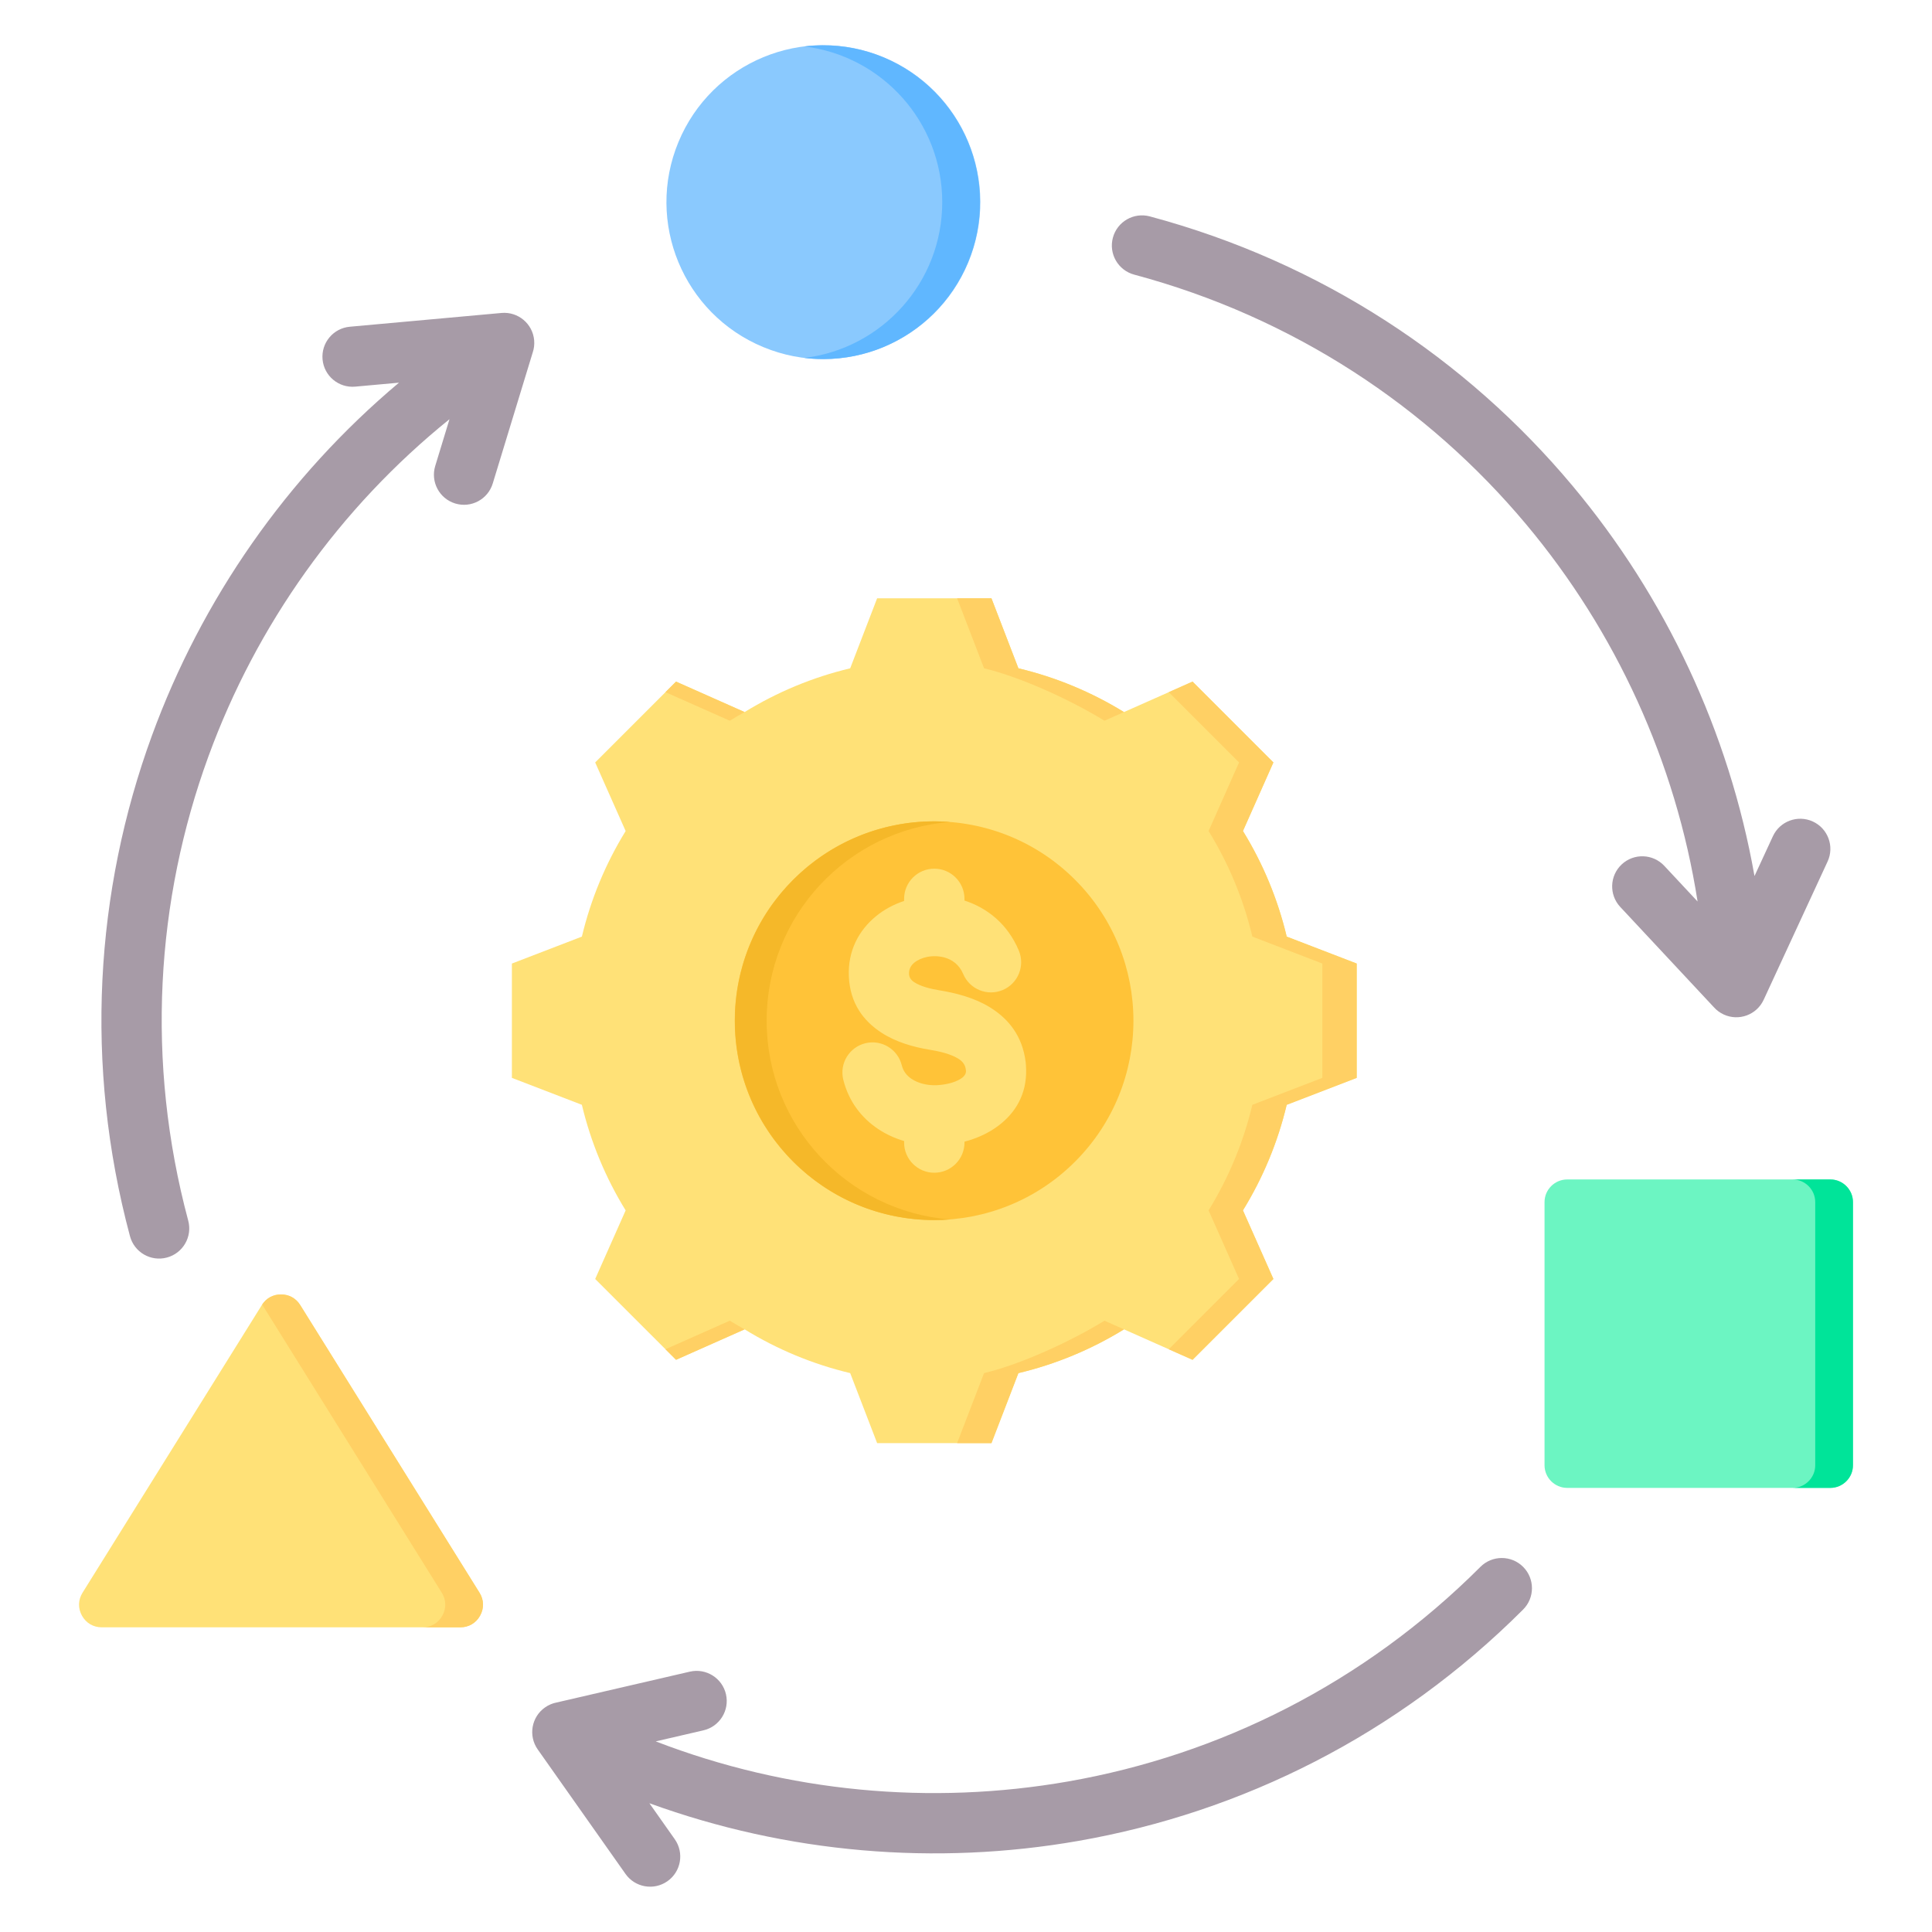
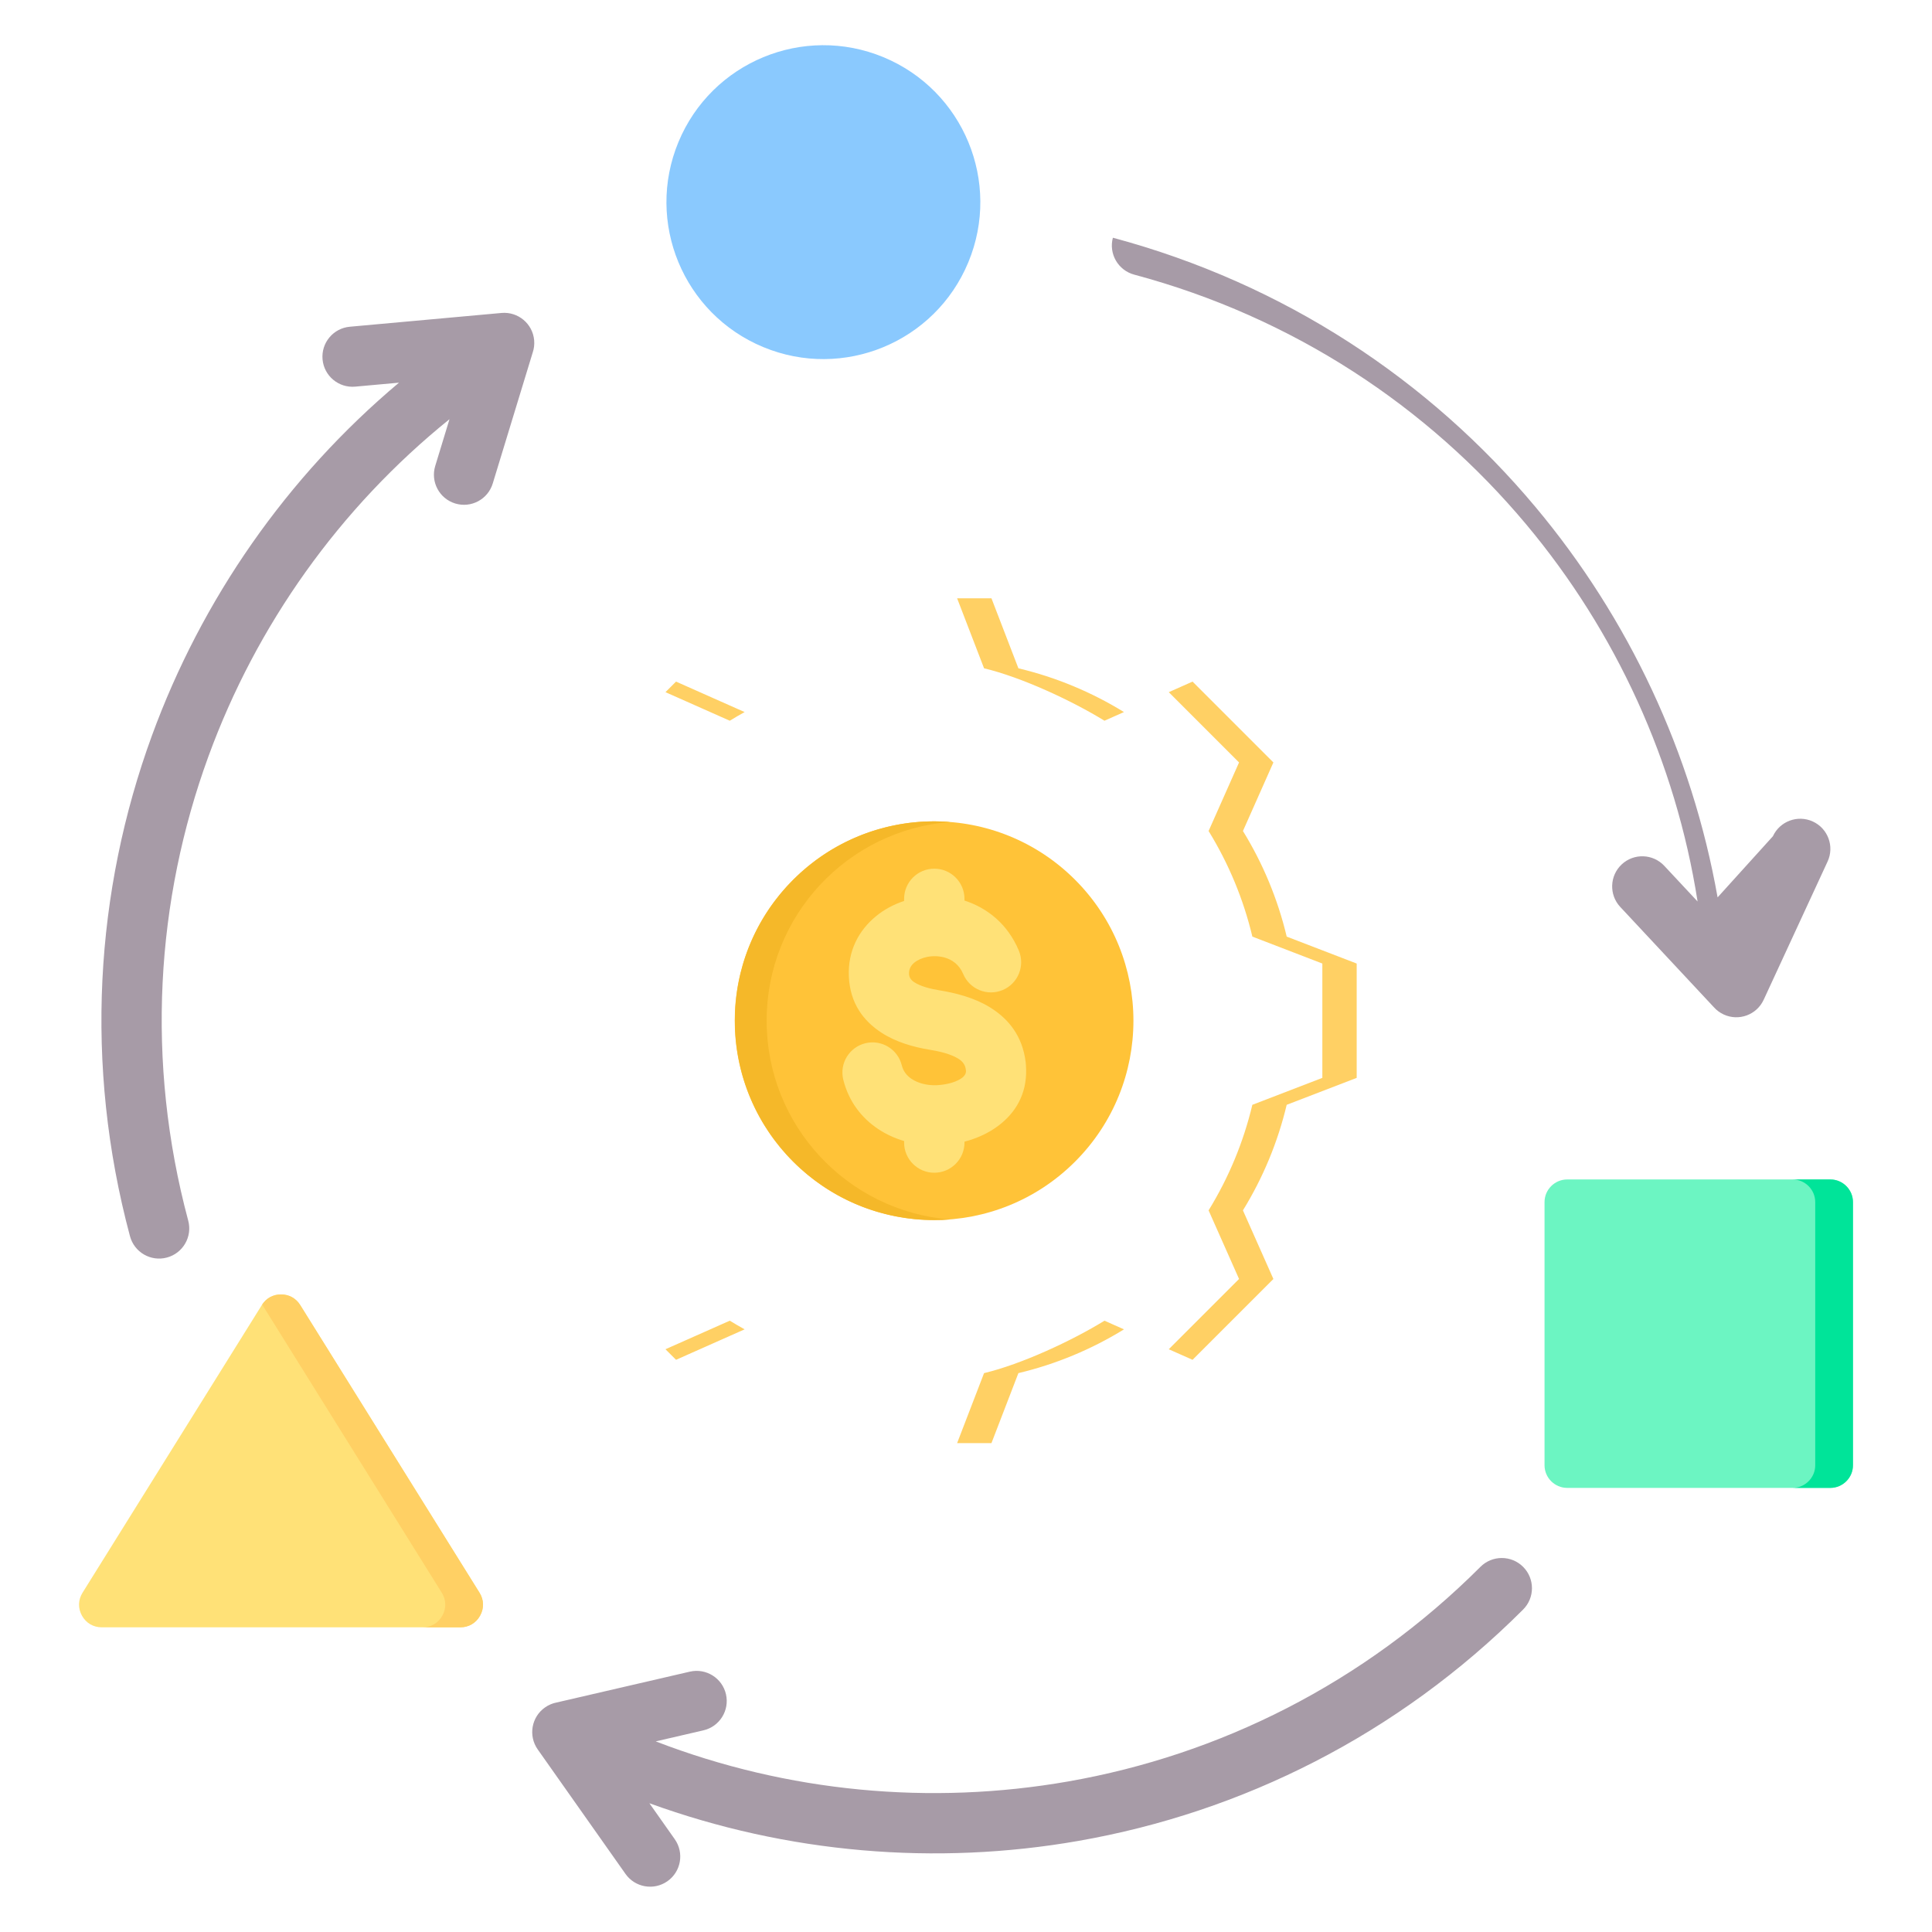
<svg xmlns="http://www.w3.org/2000/svg" id="Layer_1" enable-background="new 0 0 512 512" height="512" viewBox="0 0 512 512" width="512">
  <g clip-rule="evenodd" fill-rule="evenodd">
-     <path d="m392.33 415.23c3.124-3.124 8.189-3.124 11.312 0 3.124 3.124 3.124 8.189 0 11.312-33.314 33.314-74.64 53.749-117.788 61.306-37.899 6.638-77.22 3.313-113.756-9.97l6.723 9.535c2.537 3.607 1.67 8.588-1.938 11.125-3.607 2.537-8.588 1.67-11.125-1.938l-23.261-32.989c-2.537-3.607-1.67-8.588 1.938-11.125.944-.664 1.982-1.095 3.046-1.304l35.347-8.181c4.297-.984 8.579 1.703 9.562 6 .984 4.297-1.702 8.579-6 9.562l-12.618 2.921c34.922 13.47 72.817 17.009 109.331 10.614 39.998-7.005 78.32-25.961 109.227-56.868zm-298.193-312.767c-4.384.397-8.26-2.835-8.656-7.219-.397-4.384 2.835-8.26 7.219-8.656l40.2-3.65c4.384-.397 8.26 2.835 8.656 7.219.104 1.144-.04 2.253-.387 3.274l-10.584 34.689c-1.277 4.211-5.727 6.589-9.937 5.312-4.211-1.277-6.589-5.727-5.312-9.937l3.784-12.403c-29.152 23.517-51.17 54.549-63.874 89.328-13.935 38.151-16.68 80.828-5.364 123.062 1.139 4.263-1.393 8.642-5.656 9.781s-8.642-1.394-9.781-5.656c-12.19-45.493-9.224-91.489 5.801-132.624 13.214-36.176 35.746-68.58 65.49-93.572zm375.697 119.155c1.846-4.004 6.59-5.753 10.594-3.906s5.753 6.59 3.906 10.594l-16.939 36.639c-1.846 4.004-6.59 5.753-10.594 3.906-1.043-.481-1.933-1.159-2.647-1.97l-24.775-26.539c-3.003-3.227-2.821-8.278.406-11.281s8.278-2.821 11.281.406l8.814 9.441c-5.794-36.986-21.663-71.564-45.437-99.963-26.068-31.139-61.645-54.851-103.862-66.163-4.263-1.139-6.795-5.518-5.656-9.781s5.518-6.795 9.781-5.656c45.511 12.194 83.872 37.765 111.987 71.35 24.705 29.511 41.493 65.212 48.269 103.463z" fill="#a79ba7" />
+     <path d="m392.33 415.23c3.124-3.124 8.189-3.124 11.312 0 3.124 3.124 3.124 8.189 0 11.312-33.314 33.314-74.64 53.749-117.788 61.306-37.899 6.638-77.22 3.313-113.756-9.97l6.723 9.535c2.537 3.607 1.67 8.588-1.938 11.125-3.607 2.537-8.588 1.67-11.125-1.938l-23.261-32.989c-2.537-3.607-1.67-8.588 1.938-11.125.944-.664 1.982-1.095 3.046-1.304l35.347-8.181c4.297-.984 8.579 1.703 9.562 6 .984 4.297-1.702 8.579-6 9.562l-12.618 2.921c34.922 13.47 72.817 17.009 109.331 10.614 39.998-7.005 78.32-25.961 109.227-56.868zm-298.193-312.767c-4.384.397-8.26-2.835-8.656-7.219-.397-4.384 2.835-8.26 7.219-8.656l40.2-3.65c4.384-.397 8.26 2.835 8.656 7.219.104 1.144-.04 2.253-.387 3.274l-10.584 34.689c-1.277 4.211-5.727 6.589-9.937 5.312-4.211-1.277-6.589-5.727-5.312-9.937l3.784-12.403c-29.152 23.517-51.17 54.549-63.874 89.328-13.935 38.151-16.68 80.828-5.364 123.062 1.139 4.263-1.393 8.642-5.656 9.781s-8.642-1.394-9.781-5.656c-12.19-45.493-9.224-91.489 5.801-132.624 13.214-36.176 35.746-68.58 65.49-93.572zm375.697 119.155c1.846-4.004 6.59-5.753 10.594-3.906s5.753 6.59 3.906 10.594l-16.939 36.639c-1.846 4.004-6.59 5.753-10.594 3.906-1.043-.481-1.933-1.159-2.647-1.97l-24.775-26.539c-3.003-3.227-2.821-8.278.406-11.281s8.278-2.821 11.281.406l8.814 9.441c-5.794-36.986-21.663-71.564-45.437-99.963-26.068-31.139-61.645-54.851-103.862-66.163-4.263-1.139-6.795-5.518-5.656-9.781c45.511 12.194 83.872 37.765 111.987 71.35 24.705 29.511 41.493 65.212 48.269 103.463z" fill="#a79ba7" />
    <g>
-       <path d="m269.887 177.108c9.883 2.352 19.323 6.271 27.974 11.597l18.178-8.074 21.424 21.425-8.071 18.172c5.329 8.652 9.247 18.096 11.599 27.982l18.546 7.138v30.299l-18.55 7.14c-2.352 9.884-6.271 19.324-11.597 27.974l8.073 18.178-21.424 21.425-18.172-8.071c-8.653 5.329-18.096 9.247-27.982 11.599l-7.138 18.546h-30.298l-7.14-18.55c-9.884-2.352-19.323-6.271-27.974-11.597l-18.178 8.074-21.425-21.424 8.071-18.172c-5.329-8.652-9.247-18.096-11.6-27.982l-18.546-7.138v-30.298l18.548-7.14c2.352-9.884 6.271-19.326 11.598-27.977l-8.073-18.176 21.424-21.425 18.178 8.074c8.651-5.327 18.091-9.245 27.974-11.597l7.141-18.55h30.298z" fill="#ffe177" />
      <path d="m197.334 352.29-18.178 8.074-2.799-2.799 17.043-7.569c1.294.796 2.606 1.561 3.934 2.294zm72.553-175.182c9.883 2.352 19.323 6.271 27.974 11.597l-5.167 2.295c-8.651-5.327-22.025-11.54-31.908-13.892l-7.14-18.55h9.101zm27.98 175.185c-8.653 5.329-18.096 9.247-27.982 11.599l-7.138 18.546h-9.101l7.138-18.546c9.886-2.352 23.263-8.565 31.915-13.894zm-121.51-168.862 2.799-2.799 18.178 8.074c-1.328.733-2.64 1.498-3.934 2.295zm133.38 0 6.302-2.799 21.424 21.425-8.071 18.172c5.329 8.652 9.247 18.096 11.599 27.982l18.546 7.138v30.299l-18.55 7.14c-2.352 9.884-6.271 19.324-11.597 27.974l8.073 18.178-21.424 21.425-6.302-2.799 18.625-18.626-8.073-18.178c5.327-8.651 9.245-18.09 11.597-27.974l18.55-7.14v-30.299l-18.546-7.138c-2.352-9.886-6.271-19.33-11.599-27.982l8.071-18.172z" fill="#ffd064" />
      <ellipse cx="247.597" cy="270.498" fill="#ffc338" rx="52.837" ry="52.837" transform="matrix(.707 -.707 .707 .707 -118.751 254.305)" />
      <path d="m247.597 217.661c-29.183 0-52.837 23.653-52.837 52.837 0 29.183 23.653 52.837 52.837 52.837 1.415 0 2.816-.057 4.203-.166-27.218-2.142-48.634-24.902-48.634-52.671s21.417-50.53 48.634-52.671c-1.387-.109-2.788-.166-4.203-.166z" fill="#f5b829" />
      <path d="m269.995 251.904c1.708 4.073-.208 8.76-4.281 10.469s-8.76-.208-10.469-4.281c-1.024-2.438-2.962-3.844-5.089-4.383-1.484-.376-3.021-.402-4.439-.117-1.323.267-2.521.788-3.43 1.528-.885.72-1.448 1.746-1.387 3.002.047.967.598 1.662 1.368 2.164 1.698 1.108 4.218 1.753 6.659 2.154 4.352.714 9.131 1.924 13.22 4.393 5.021 3.032 8.812 7.61 9.669 14.673.06.492.099 1.138.117 1.922.157 6.58-2.825 11.468-7.308 14.869-2.65 2.011-5.803 3.411-9.027 4.259v.232c0 4.418-3.582 8-8 8s-8-3.582-8-8v-.401c-2.441-.72-4.762-1.775-6.85-3.166-4.432-2.952-7.83-7.314-9.27-13.09-1.053-4.28 1.564-8.603 5.844-9.656s8.604 1.564 9.656 5.844c.389 1.562 1.337 2.761 2.582 3.59 1.781 1.186 4.116 1.751 6.517 1.693.346-.008.858-.053 1.536-.135 2.069-.251 4.07-.859 5.386-1.857.607-.461 1.012-1.065.995-1.807l-.055-.422c-.158-1.3-.964-2.209-2.044-2.861-2.012-1.215-4.843-1.889-7.533-2.33-4.248-.698-8.894-1.989-12.784-4.529-4.817-3.145-8.279-7.812-8.618-14.789-.333-6.855 2.614-12.348 7.262-16.127 2.149-1.747 4.669-3.09 7.374-3.985v-.55c0-4.418 3.582-8 8-8s8 3.582 8 8v.45c6.062 1.955 11.456 6.237 14.399 13.244z" fill="#ffe177" />
    </g>
    <g>
      <ellipse cx="218.13" cy="53.581" fill="#8ac9fe" rx="41.574" ry="41.574" transform="matrix(.383 -.924 .924 .383 85.153 234.603)" />
-       <path d="m218.13 95.155c-1.693 0-3.361-.104-5-.3 20.603-2.47 36.574-20.006 36.574-41.274s-15.971-38.804-36.574-41.274c1.639-.196 3.308-.3 5-.3 22.961 0 41.574 18.613 41.574 41.574s-18.613 41.574-41.574 41.574z" fill="#60b7ff" />
    </g>
    <g>
      <path d="m415.318 312.569h69.738c3.3 0 6 2.7 6 6v69.738c0 3.3-2.7 6-6 6h-69.738c-3.3 0-6-2.7-6-6v-69.738c0-3.301 2.7-6 6-6z" fill="#6cf5c2" />
      <path d="m475.056 312.569h10c3.3 0 6 2.7 6 6v69.738c0 3.3-2.7 6-6 6h-10c3.3 0 6-2.7 6-6v-69.738c0-3.301-2.7-6-6-6z" fill="#00e499" />
    </g>
    <g>
      <path d="m79.566 345.862 47.509 76.222c1.184 1.9 1.241 4.128.154 6.085s-3.007 3.088-5.246 3.088h-95.017c-2.239 0-4.16-1.131-5.246-3.088s-1.03-4.186.154-6.085l47.509-76.222c1.128-1.809 2.96-2.826 5.092-2.826s3.964 1.016 5.091 2.826z" fill="#ffe177" />
      <path d="m79.566 345.862 47.509 76.222c1.184 1.9 1.241 4.128.154 6.085s-3.007 3.088-5.246 3.088h-10c2.239 0 4.16-1.131 5.246-3.088s1.03-4.186-.154-6.085l-47.509-76.222-.091-.142c1.134-1.72 2.925-2.684 5-2.684 2.132 0 3.964 1.016 5.091 2.826z" fill="#ffd064" />
    </g>
  </g>
</svg>